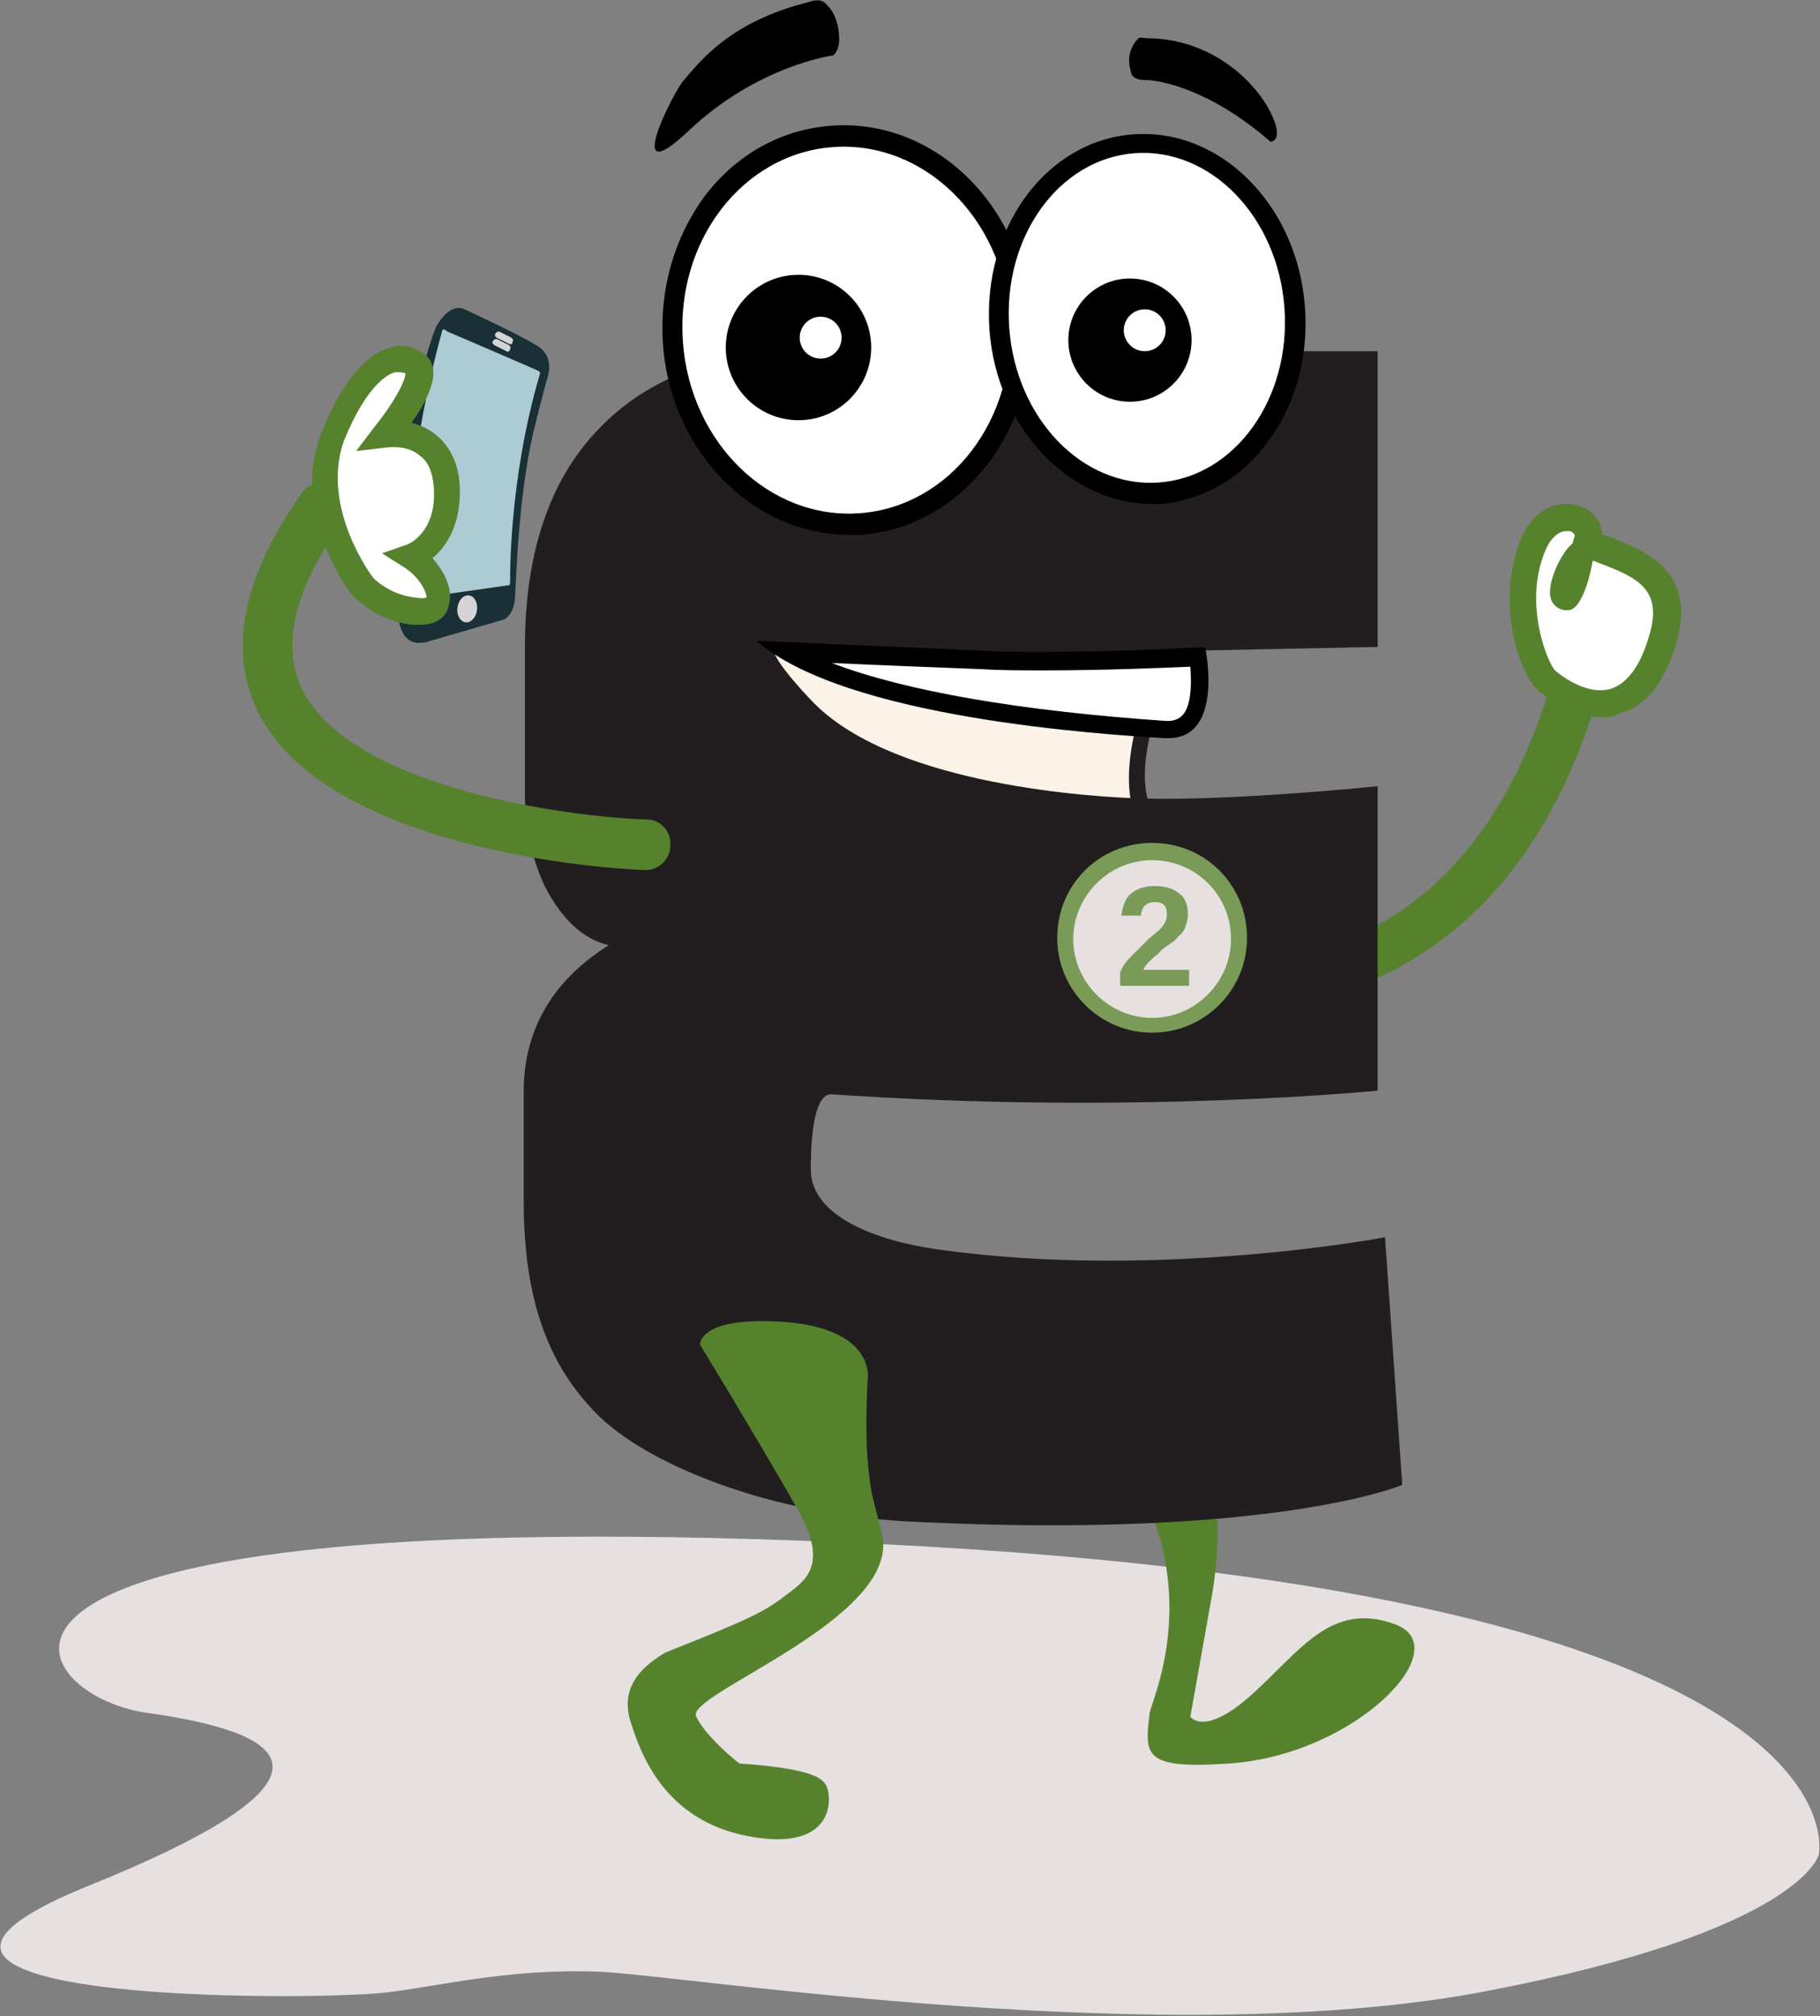
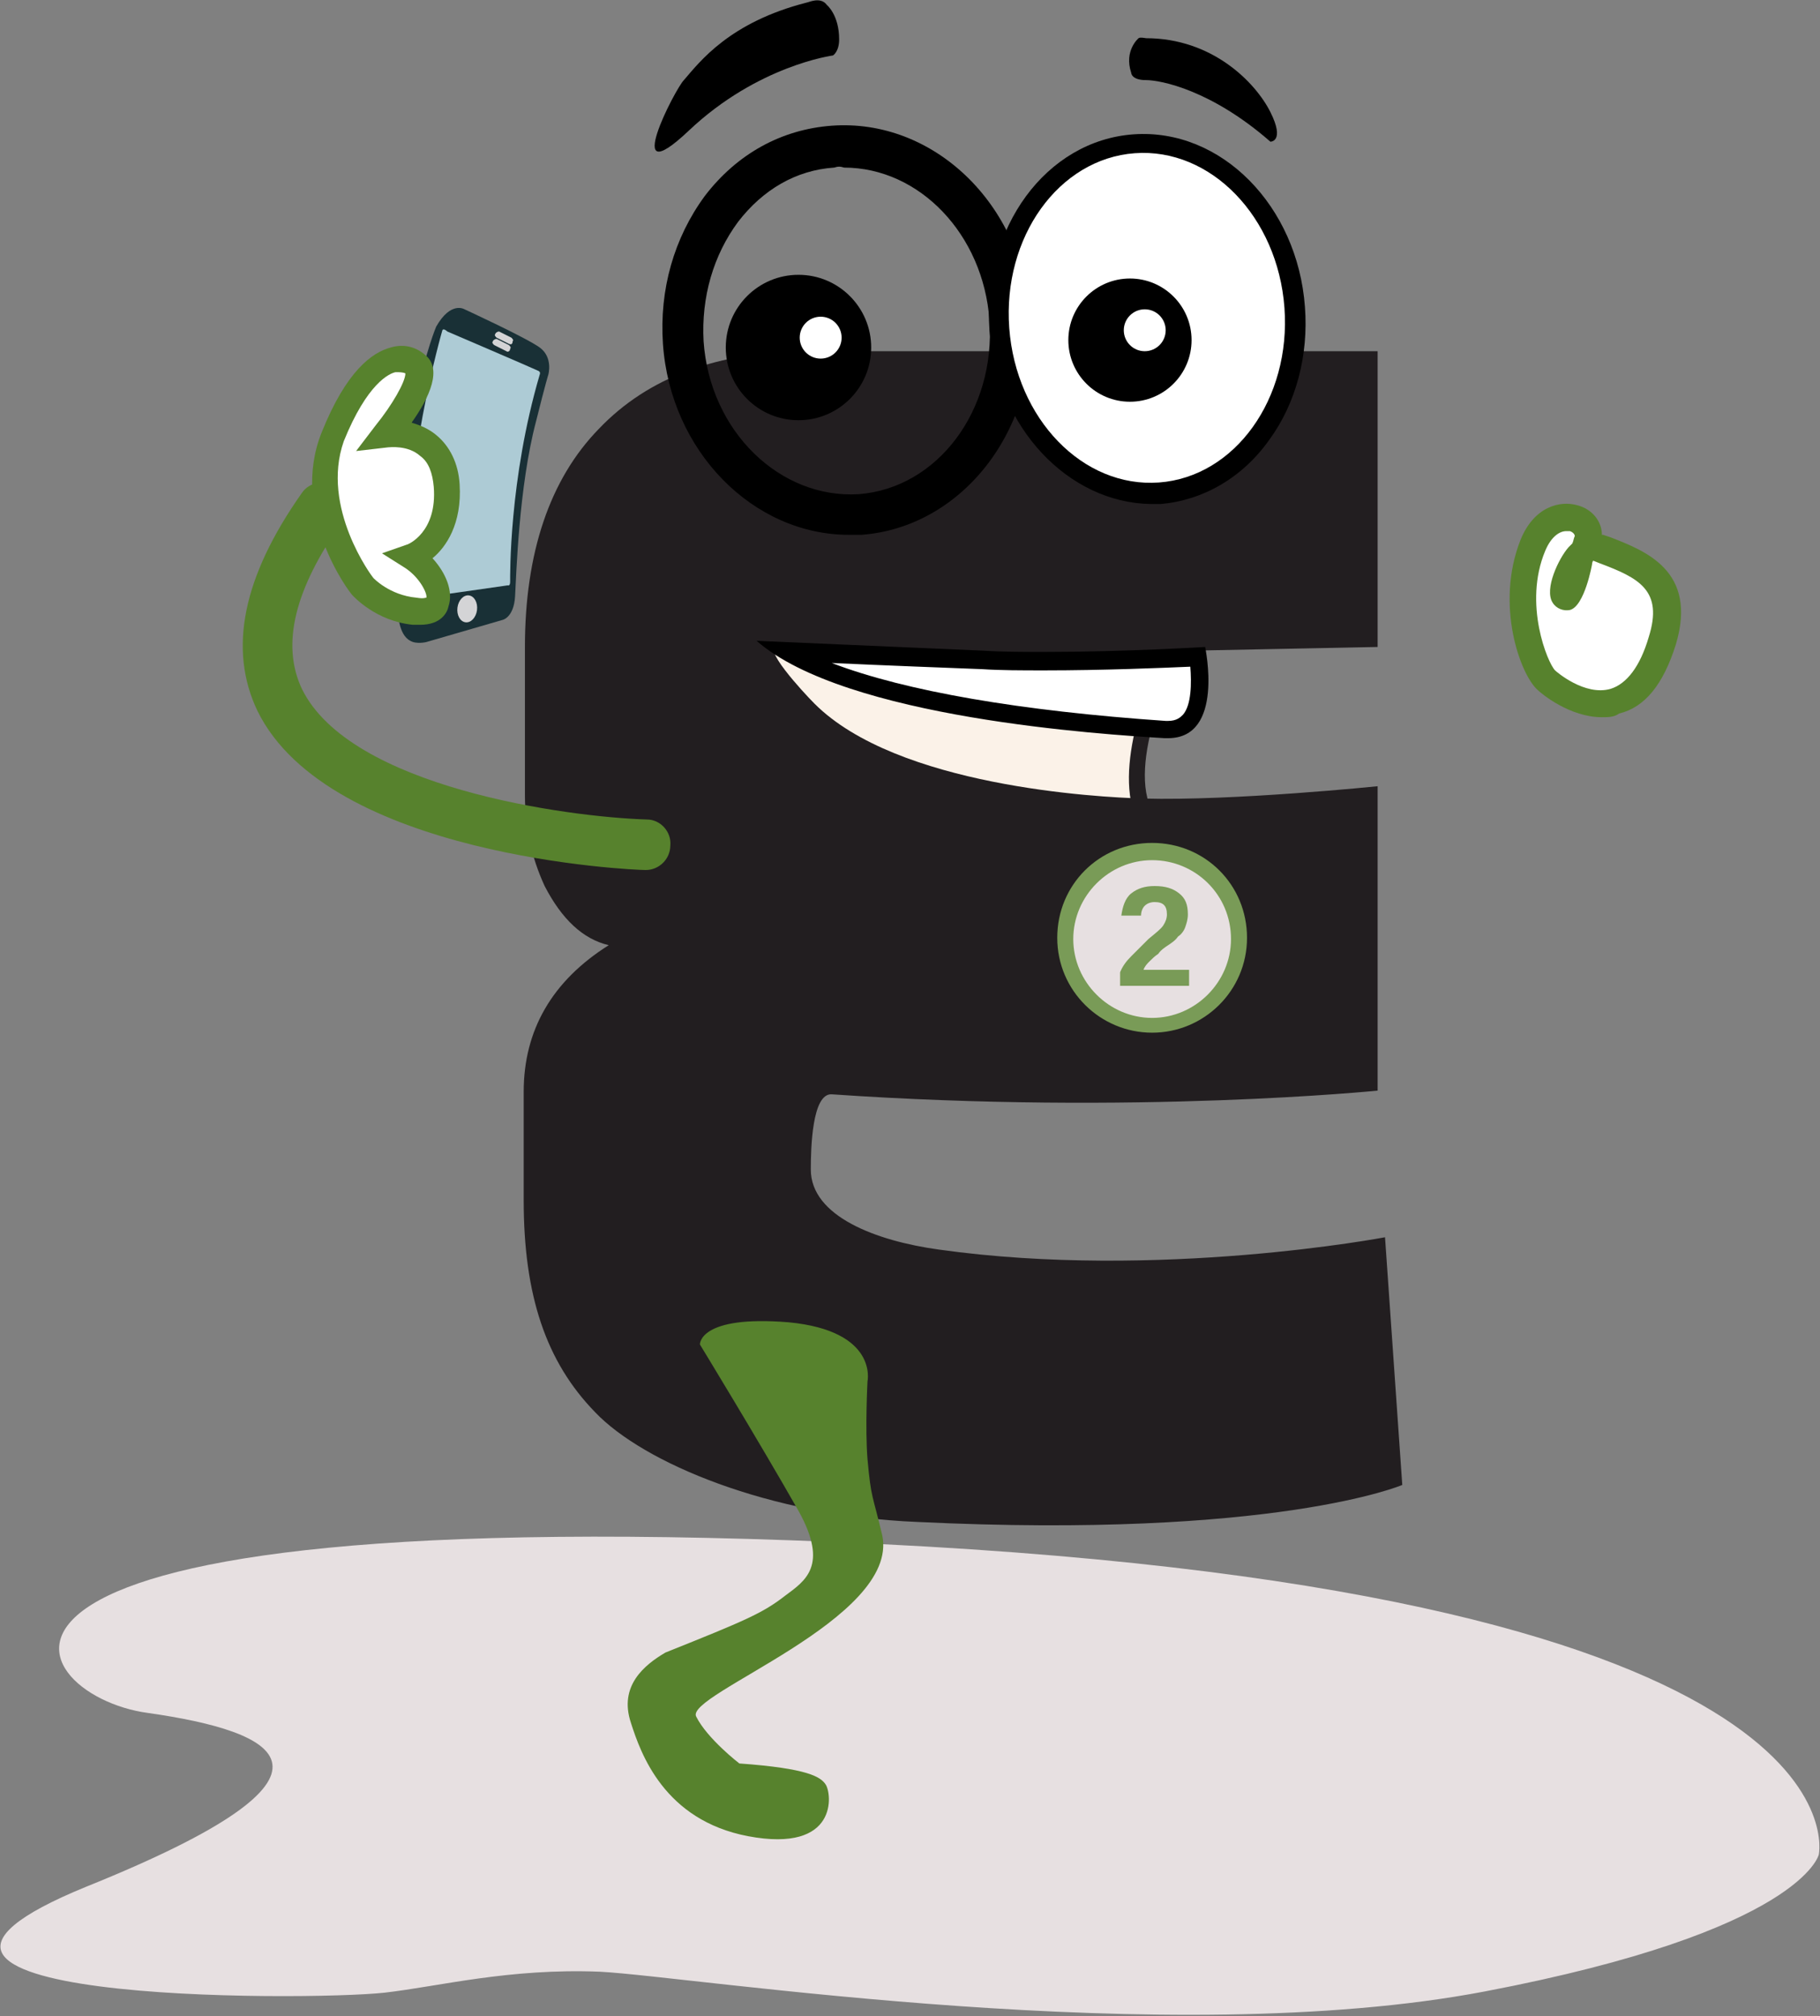
<svg xmlns="http://www.w3.org/2000/svg" version="1.1" id="Capa_1" x="0px" y="0px" viewBox="0 0 147.7 163.6" style="enable-background:new 0 0 147.7 163.6;" xml:space="preserve">
  <rect x="0" y="0" width="147.7" height="163.6" fill="#808080" stroke="none" />
  <style type="text/css">
	.st0{fill:#211005;}
	.st1{fill:#007133;}
	.st2{fill:#FFD9FF;stroke:#221E20;stroke-width:1.078;stroke-miterlimit:10;}
	.st3{fill:#FFFFFF;}
	.st4{fill:#221E20;}
	.st5{fill:#585B6C;}
	.st6{fill:#023991;}
	.st7{fill:#20264A;}
	.st8{fill:#039093;}
	.st9{fill:#006948;}
	.st10{fill:#9A9A1D;}
	.st11{fill:#022777;}
	.st12{fill:#93062B;}
	.st13{fill:#44B7B7;}
	.st14{fill:#EF6100;}
	.st15{fill:#15385C;}
	.st16{fill:#DD2238;}
	.st17{fill:#008097;}
	.st18{fill:#F4350F;}
	.st19{fill:#D69F27;}
	.st20{fill:#57822D;}
	.st21{fill:#6B150E;}
	.st22{fill:#002147;}
	.st23{fill:#BE8E46;}
	.st24{fill:#E3312E;}
	.st25{fill:#E54D13;}
	.st26{fill:#28752C;}
	.st27{fill:#E6E1EB;}
	.st28{fill:#80467E;}
	.st29{fill:#60355F;}
	.st30{fill:#FFD9FF;stroke:#221E20;stroke-width:1.088;stroke-miterlimit:10;}
	.st31{fill:#FBECE7;}
	.st32{fill:#E96350;}
	.st33{fill:#FBEEE5;}
	.st34{fill:#EB753D;}
	.st35{fill:#EBEEE7;}
	.st36{fill:#619050;}
	.st37{fill:#EDF2EA;}
	.st38{fill:#4D834D;}
	.st39{fill:#FBF2E8;}
	.st40{fill:#E5BB5D;}
	.st41{fill:#E7E0E1;}
	.st42{fill:#799B57;}
	.st43{fill:#FAF6EF;}
	.st44{fill:#DAB16B;}
	.st45{fill:#F3F3F5;}
	.st46{fill:#A6A9B7;}
	.st47{fill:#E4EAF5;}
	.st48{fill:#3361B6;}
	.st49{fill:#E1DFE7;}
	.st50{fill:#413F63;}
	.st51{fill:#F3F7F8;}
	.st52{fill:#62AEB7;}
	.st53{fill:#F1E0DB;}
	.st54{fill:#9E1F20;}
	.st55{fill:#E4E7EC;}
	.st56{fill:#334D6C;}
	.st57{fill:#E5E8F0;}
	.st58{fill:#355290;}
	.st59{fill:#F6E4E8;}
	.st60{fill:#C23352;}
	.st61{fill:#F0F6FB;}
	.st62{fill:#75CFD2;}
	.st63{fill:#FFEFE4;}
	.st64{fill:#FF8333;}
	.st65{fill:#E6E8EC;}
	.st66{fill:#415173;}
	.st67{fill:#E7EBE8;}
	.st68{fill:#487F64;}
	.st69{fill:#F7F7EB;}
	.st70{fill:#AFAC4B;}
	.st71{fill:#FFEAE6;}
	.st72{fill:#FF6540;}
	.st73{fill:#E7E6E5;}
	.st74{fill:#4D4037;}
	.st75{fill:#FFE9E8;}
	.st76{fill:#FC5A50;}
	.st77{fill:#3397AB;}
	.st78{fill:none;stroke:#221E20;stroke-width:0.647;stroke-miterlimit:10;}
	.st79{fill:#FFD9FF;}
	.st80{fill:#9F6FA8;}
	.st81{fill:#606060;}
	.st82{fill:#828282;stroke:#565656;stroke-width:1.064;stroke-miterlimit:10;}
	.st83{fill:#828282;stroke:#565656;stroke-width:0.745;stroke-miterlimit:10;}
	.st84{fill:#8DCCFF;}
	.st85{opacity:0.61;}
	.st86{fill:#193036;}
	.st87{fill:#ADCBD5;}
	.st88{fill:#D4D4D6;}
	.st89{fill:#E6DFEC;}
	.st90{fill:none;stroke:#60355F;stroke-width:4;stroke-linecap:round;stroke-miterlimit:10;}
	.st91{fill:#FFD9FF;stroke:#221E20;stroke-width:1.078;stroke-miterlimit:10;}
	.st92{fill:#E6E1EB;stroke:#80467E;stroke-width:2.156;stroke-miterlimit:10;}
	.st93{fill:#FFFFFF;stroke:#60355F;stroke-width:2.156;stroke-linecap:round;stroke-miterlimit:10;}
</style>
  <g>
-     <path class="st20" d="M101.1,81.8c-0.5,0-0.7,0-0.7,0c-1.1-0.1-1.9-1.1-1.8-2.2c0.1-1.1,1.1-1.9,2.2-1.8   c0.8,0.1,19.1,1.2,25.6-24.3c0.3-1.1,1.4-1.7,2.4-1.4c1.1,0.3,1.7,1.4,1.4,2.4C123.6,80.4,105,81.8,101.1,81.8z" />
    <path class="st3" d="M127.3,48.5c-1,0.2,0.8-4.7,2.5-4c3,1.2,6.9,2.3,5.2,7.6c-2.6,8.4-8.5,4-9.4,3.2c-1-0.8-3.1-6.1-1.1-10.9   c1.5-3.6,4.7-2.2,4.5-0.6c-0.1,1-0.6,1.5-0.7,2.1C128.2,46.4,127.4,48.5,127.3,48.5z" />
    <path class="st20" d="M130,58.2c-2.6,0-4.9-1.9-5.2-2.2c-1.4-1.2-3.5-6.9-1.4-12.2c1.1-2.7,3.2-3.2,4.6-2.8c1.2,0.3,2,1.3,2,2.4   c0.1,0,0.1,0,0.1,0l0.6,0.2c2.8,1.1,7.1,2.7,5.3,8.7c-1,3.2-2.5,5.1-4.6,5.6C131,58.2,130.5,58.2,130,58.2z M127.1,43.1   c-0.5,0-1.2,0.4-1.7,1.6c-1.8,4.3,0.2,9.1,0.8,9.7c0.1,0.1,2.4,2.1,4.5,1.5c1.3-0.4,2.4-1.8,3.1-4.2c1.2-3.8-0.8-4.8-4-6l-0.5-0.2   c-0.1,0.1-0.1,0.3-0.1,0.3c0,0-0.6,3.4-1.8,3.7l0,0c-0.5,0.1-1.1-0.1-1.4-0.6c-0.7-1.1,0.5-3.6,1.3-4.5c0.1-0.1,0.2-0.2,0.3-0.3   c0.1-0.2,0.1-0.4,0.2-0.6c0-0.1-0.1-0.3-0.4-0.4C127.3,43.1,127.2,43.1,127.1,43.1z" />
    <path class="st41" d="M31.2,161.7c-6.4,0.7-47.2,0.8-24.2-8.6c23.1-9.3,15.5-12.6,5-14.1c-10.5-1.4-21.3-17.6,59.5-13.7   c80.8,4,76.1,25.2,76.1,25.2s-1.4,6.2-27.1,11.1s-64.2-1.2-71.8-1.6C41.3,159.7,35.6,161.2,31.2,161.7z" />
-     <path class="st20" d="M93.2,111.2c0,0,7.4,4.6,5.2,18c-0.9,5.1-1.8,10.1-1.8,10.1s1.1,1.7,5-1.8c3.9-3.5,6.4-7.6,11.6-5.7   c5.2,1.9-3.2,10.6-13.4,11.3c-7.1,0.5-6.9-0.7-6.5-4.1c0.2-1.3,6.3-13.7-6.7-25.9c0,0-1.6-1.1,1.6-2.4   C91.6,109.4,93.2,111.2,93.2,111.2z" />
    <path class="st39" d="M93.1,66.5c-2.8-4.9,2.7-15,2.7-15s3-0.7-2-0.4c-5.5-0.3-13.3-0.3-13.6-0.3s-20.6,0-20.6,0l1.1,4.7l1.9,4   L75.3,65l12.3,1.5H93.1z" />
    <path class="st4" d="M87.5,67.2l-12.3-1.5l-13.1-5.6l-2-4.3l-1.3-5.7h21.4c0.3,0,8.1,0,13.5,0.3c2.9-0.2,3.5-0.1,3.6,0.6   c0.1,0.6-0.5,0.9-1.1,1c-0.8,1.6-4.9,10-2.6,14l0.6,1h-1.2L87.5,67.2z M94.9,51.8c-0.3,0-0.7,0-1.1,0.1c-5.4-0.3-13.2-0.3-13.5-0.3   H60.5l0.8,3.8l1.7,3.7l12.3,5.3l12.1,1.5H92C90.5,61.2,93.8,53.9,94.9,51.8z" />
    <g>
      <g>
        <path class="st4" d="M42.5,88.6c0-5,2.3-9,6.9-11.9c-2.1-0.5-3.8-2.1-5.2-4.8c-1.1-2.4-1.6-4.8-1.6-7.4v-12c0-7.6,2-13.6,6-17.7     c4-4.2,9.7-6.3,17-6.3h46.2v24l-35.2,0.7c-1.6,0-8.4-0.2-13.4-0.7c-1.6-0.2,2,3.7,2.9,4.6c6.7,6.7,22.9,7.6,26.7,7.7     c7.3,0.2,19-1,19-1v24.7c0,0-19.7,2-44.3,0.3c-1.6-0.1-1.7,4.4-1.7,6.1c0,3.8,5.3,5.8,10.4,6.5c17.8,2.5,36.2-1,36.2-1l1.4,20.1     c0,0-10.3,4.4-39.4,3c-12-0.5-22.2-4.8-26.1-8.9c-4-4.1-5.8-9.5-5.8-17.2V88.6z" />
      </g>
    </g>
    <g>
      <g>
        <path d="M53.8,27.9c-0.3-4.4,0.9-8.6,3.4-12c2.6-3.4,6.2-5.4,10.3-5.7c8.2-0.6,15.5,6.3,16.1,15.5c0.7,9.1-5.5,17.1-13.7,17.7     c-0.3,0-0.7,0-1,0C61.1,43.4,54.4,36.6,53.8,27.9z M67.7,13.6c-3.1,0.2-5.8,1.8-7.8,4.4c-2,2.7-3,6.1-2.8,9.7     c0.5,7.3,6.2,12.8,12.6,12.4c6.4-0.5,11.1-6.8,10.6-14.1c-0.5-7-5.7-12.4-11.8-12.4C68.2,13.5,68,13.5,67.7,13.6z" />
-         <ellipse transform="matrix(0.997 -7.354188e-02 7.354188e-02 0.997 -1.783 5.124)" class="st3" cx="68.7" cy="26.8" rx="13.3" ry="14.9" />
      </g>
      <g>
        <path d="M80.3,26.8L80.3,26.8c-0.6-8.3,4.6-15.4,11.7-15.9c7.1-0.5,13.3,5.8,13.9,14c0.3,3.9-0.7,7.8-2.9,10.8     c-2.2,3.1-5.4,4.9-8.8,5.2c-0.3,0-0.5,0-0.8,0C86.7,40.8,80.9,34.7,80.3,26.8z M92.2,14.2c-5.2,0.4-9.1,5.9-8.6,12.3l0,0     c0.5,6.4,5.1,11.3,10.3,10.9c2.5-0.2,4.7-1.5,6.4-3.8c1.7-2.4,2.5-5.4,2.3-8.6c-0.5-6.2-4.8-11-9.8-11     C92.6,14.2,92.4,14.2,92.2,14.2z" />
        <ellipse transform="matrix(0.997 -7.354183e-02 7.354183e-02 0.997 -1.647 6.917)" class="st3" cx="93.1" cy="25.8" rx="11.2" ry="13.4" />
      </g>
      <path d="M92.4,3.1c0,0-1.2,1-0.6,2.8c0,0,0,0.6,1.2,0.6c1.2,0,5.3,0.8,10.1,5c0,0,1.2,0,0-2.4c-1.2-2.4-4.7-6-10.1-6    C93,3.1,92.5,3,92.4,3.1z" />
      <circle cx="64.8" cy="28.2" r="5.9" />
      <circle cx="91.7" cy="27.6" r="5" />
      <circle class="st3" cx="66.6" cy="27.4" r="1.7" />
      <circle class="st3" cx="92.9" cy="26.8" r="1.7" />
      <path d="M67.1,0.4c0,0,1,0.8,1,2.8c0,1-0.5,1.3-0.5,1.3s-6.1,0.8-11.7,6.1s-1.1-3.4-0.4-4.1c1.3-1.5,3.7-4.7,10-6.3    C65.6,0.2,66.6-0.3,67.1,0.4z" />
    </g>
    <g>
      <path class="st3" d="M94.6,59.1c-7-0.4-23-1.7-30.7-6.3c4.2,0.2,12.5,0.5,15.8,0.7c1.5,0.1,3.2,0.1,5.1,0.1    c5.3,0,10.6-0.3,12.4-0.4c0.2,1.4,0.3,3.9-0.6,5.1c-0.4,0.5-1,0.8-1.8,0.8C94.7,59.1,94.6,59.1,94.6,59.1z" />
      <path d="M67.5,53.8c4.3,0.2,9.6,0.4,12.2,0.5c1.5,0.1,3.2,0.1,5.1,0.1c4.7,0,9.5-0.2,11.8-0.3c0.1,1.3,0.1,3.1-0.6,3.9    c-0.2,0.2-0.5,0.5-1.2,0.5c-0.1,0-0.1,0-0.2,0C82.9,57.7,73.5,56.1,67.5,53.8 M61.4,52c7.2,6.3,28.2,7.6,33.1,7.9    c0.1,0,0.2,0,0.3,0c4.6,0,3-7.4,3-7.4s-6.5,0.4-13,0.4c-1.7,0-3.4,0-5-0.1C75.2,52.6,61.4,52,61.4,52L61.4,52z" />
    </g>
    <path class="st41" d="M93.5,83.2L93.5,83.2c3.9,0,7-3.1,7-7v0c0-3.9-3.1-7-7-7h0c-3.9,0-7,3.1-7,7v0C86.5,80,89.6,83.2,93.5,83.2z" />
    <g>
      <path class="st42" d="M93.5,83.8c-4.2,0-7.7-3.4-7.7-7.7s3.4-7.7,7.7-7.7s7.7,3.4,7.7,7.7S97.7,83.8,93.5,83.8z M93.5,69.8    c-3.5,0-6.4,2.9-6.4,6.4c0,3.5,2.9,6.4,6.4,6.4c3.5,0,6.4-2.9,6.4-6.4C99.9,72.6,97,69.8,93.5,69.8z" />
      <g>
        <path class="st42" d="M90.9,80v-1.1c0.2-0.5,0.5-0.9,0.9-1.3c0.4-0.4,0.9-0.9,1.4-1.4c0.6-0.5,1-0.8,1.2-1.1     c0.2-0.3,0.3-0.6,0.3-0.9c0-0.7-0.3-1-1-1c-0.3,0-0.6,0.1-0.8,0.3c-0.2,0.2-0.3,0.5-0.3,0.8l-1.6,0c0.1-0.7,0.3-1.4,0.8-1.8     c0.5-0.4,1.1-0.6,1.9-0.6c0.9,0,1.5,0.2,2,0.6c0.5,0.4,0.7,0.9,0.7,1.7c0,0.4-0.1,0.7-0.2,1c-0.1,0.3-0.3,0.6-0.6,0.8     c-0.2,0.3-0.5,0.5-0.8,0.7c-0.3,0.2-0.6,0.4-0.8,0.7c-0.3,0.2-0.5,0.4-0.7,0.6c-0.2,0.2-0.4,0.4-0.5,0.7h3.7V80H90.9z" />
      </g>
    </g>
    <path class="st20" d="M56.8,109.1c0,0,4.7,7.7,8,13.5c2.5,4.5,0.5,5.7-1.1,6.9c-1.8,1.4-3.2,2-9.7,4.6c-1.7,1-3.8,2.7-2.8,5.7   c0.8,2.5,2.7,7.9,9.5,9.2c7.4,1.4,6.8-3.5,6.3-4.2c-0.4-0.6-1.4-1.3-7-1.7c0,0-2.6-2-3.5-3.8c-1-1.8,16.5-7.9,15.1-14.7   c-0.8-3.4-0.9-2.9-1.2-6.2c-0.2-2.5,0-6.3,0-6.3s0.9-4.1-6.4-4.8C56.7,106.7,56.8,109.1,56.8,109.1z" />
    <g>
      <path class="st86" d="M35.4,26.5c0,0-3.3,7.7-3.1,23.1c0,0,0,1.9,1,2.4c0.5,0.3,1.3,0.1,1.3,0.1l6.2-1.8c0,0,0.9-0.2,1-1.9    s0.3-8.9,1.7-14.2c0.8-3.2,1-3.8,1-3.8s0.4-1.4-0.7-2.2c-1.1-0.8-6.1-3.1-6.1-3.1S36.6,24.4,35.4,26.5z" />
      <path class="st87" d="M35.9,26.8c0,0-3.3,11.3-2.9,21.7c0,0,0,0.1,0.3,0.1c0.3,0,7.9-1.1,7.9-1.1s0.2,0.1,0.2-0.3    s-0.1-8.3,2.4-16.8c0,0,0.1-0.2-0.1-0.3c-0.4-0.2-7.4-3.2-7.4-3.2S36,26.6,35.9,26.8z" />
      <path class="st88" d="M41.3,27.9l-1-0.5c-0.1-0.1-0.2-0.2-0.1-0.3l0,0c0-0.1,0.2-0.2,0.3-0.2l1,0.5c0.1,0.1,0.2,0.2,0.1,0.3l0,0    C41.6,27.9,41.5,28,41.3,27.9z" />
      <path class="st88" d="M41.1,28.5l-1-0.5c-0.1-0.1-0.2-0.2-0.1-0.3l0,0c0-0.1,0.2-0.2,0.3-0.2l1,0.5c0.1,0.1,0.2,0.2,0.1,0.3v0    C41.4,28.5,41.2,28.6,41.1,28.5z" />
      <ellipse transform="matrix(0.125 -0.992 0.992 0.125 -15.825 80.829)" class="st88" cx="37.9" cy="49.4" rx="1.1" ry="0.8" />
    </g>
    <path class="st20" d="M52.4,70.6C52.4,70.6,52.4,70.6,52.4,70.6c-1.1,0-25.7-1.1-31.5-12.9c-2.4-5-1.2-10.9,3.6-17.7   c0.6-0.9,1.9-1.1,2.8-0.5s1.1,1.9,0.5,2.8c-3.9,5.5-5,10-3.3,13.6c3.9,8,21.5,10.4,28,10.6c1.1,0,2,1,1.9,2.1   C54.4,69.7,53.5,70.6,52.4,70.6z" />
    <path class="st3" d="M31.5,35.2c0,0,3.6-4.6,2.4-5.6c-1.5-1.2-4.3-0.2-6.7,5.9s2.3,12.1,2.3,12.1s1.6,1.7,4.2,2   c3.2,0.4,1.9-3-0.2-4.4c0,0,3.3-1.2,2.9-5.8C36,34.6,31.5,35.2,31.5,35.2z" />
    <path class="st20" d="M34.1,50.7c-0.2,0-0.4,0-0.6,0c-3-0.3-4.8-2.3-4.9-2.4c-0.3-0.3-5.1-6.7-2.5-13.2c2-5,4.1-6.5,5.6-6.9   c1-0.3,2-0.1,2.8,0.6c1.4,1.1,0.4,3.4-1.1,5.5c0.7,0.2,1.4,0.5,2,1c1.1,0.9,1.8,2.3,1.9,4c0.2,3.2-1.1,5.1-2.2,6   c1.1,1.2,1.7,2.7,1.3,3.9C36.3,49.7,35.8,50.7,34.1,50.7z M30.3,46.9c0,0,1.3,1.4,3.5,1.6c0.6,0.1,0.7,0,0.8,0   c0.1-0.3-0.5-1.6-1.7-2.4L31,44.9l2-0.7c0.1,0,2.5-1,2.2-4.7c-0.1-1.1-0.4-2-1.1-2.5c-1-0.9-2.5-0.7-2.6-0.7l-2.6,0.3l1.6-2.1   c1.3-1.6,2.4-3.5,2.4-4.2c-0.2-0.1-0.5-0.1-0.8-0.1c-0.5,0.1-2.3,0.9-4.2,5.6C26,41.2,30.2,46.8,30.3,46.9   C30.3,46.9,30.3,46.9,30.3,46.9z" />
  </g>
</svg>